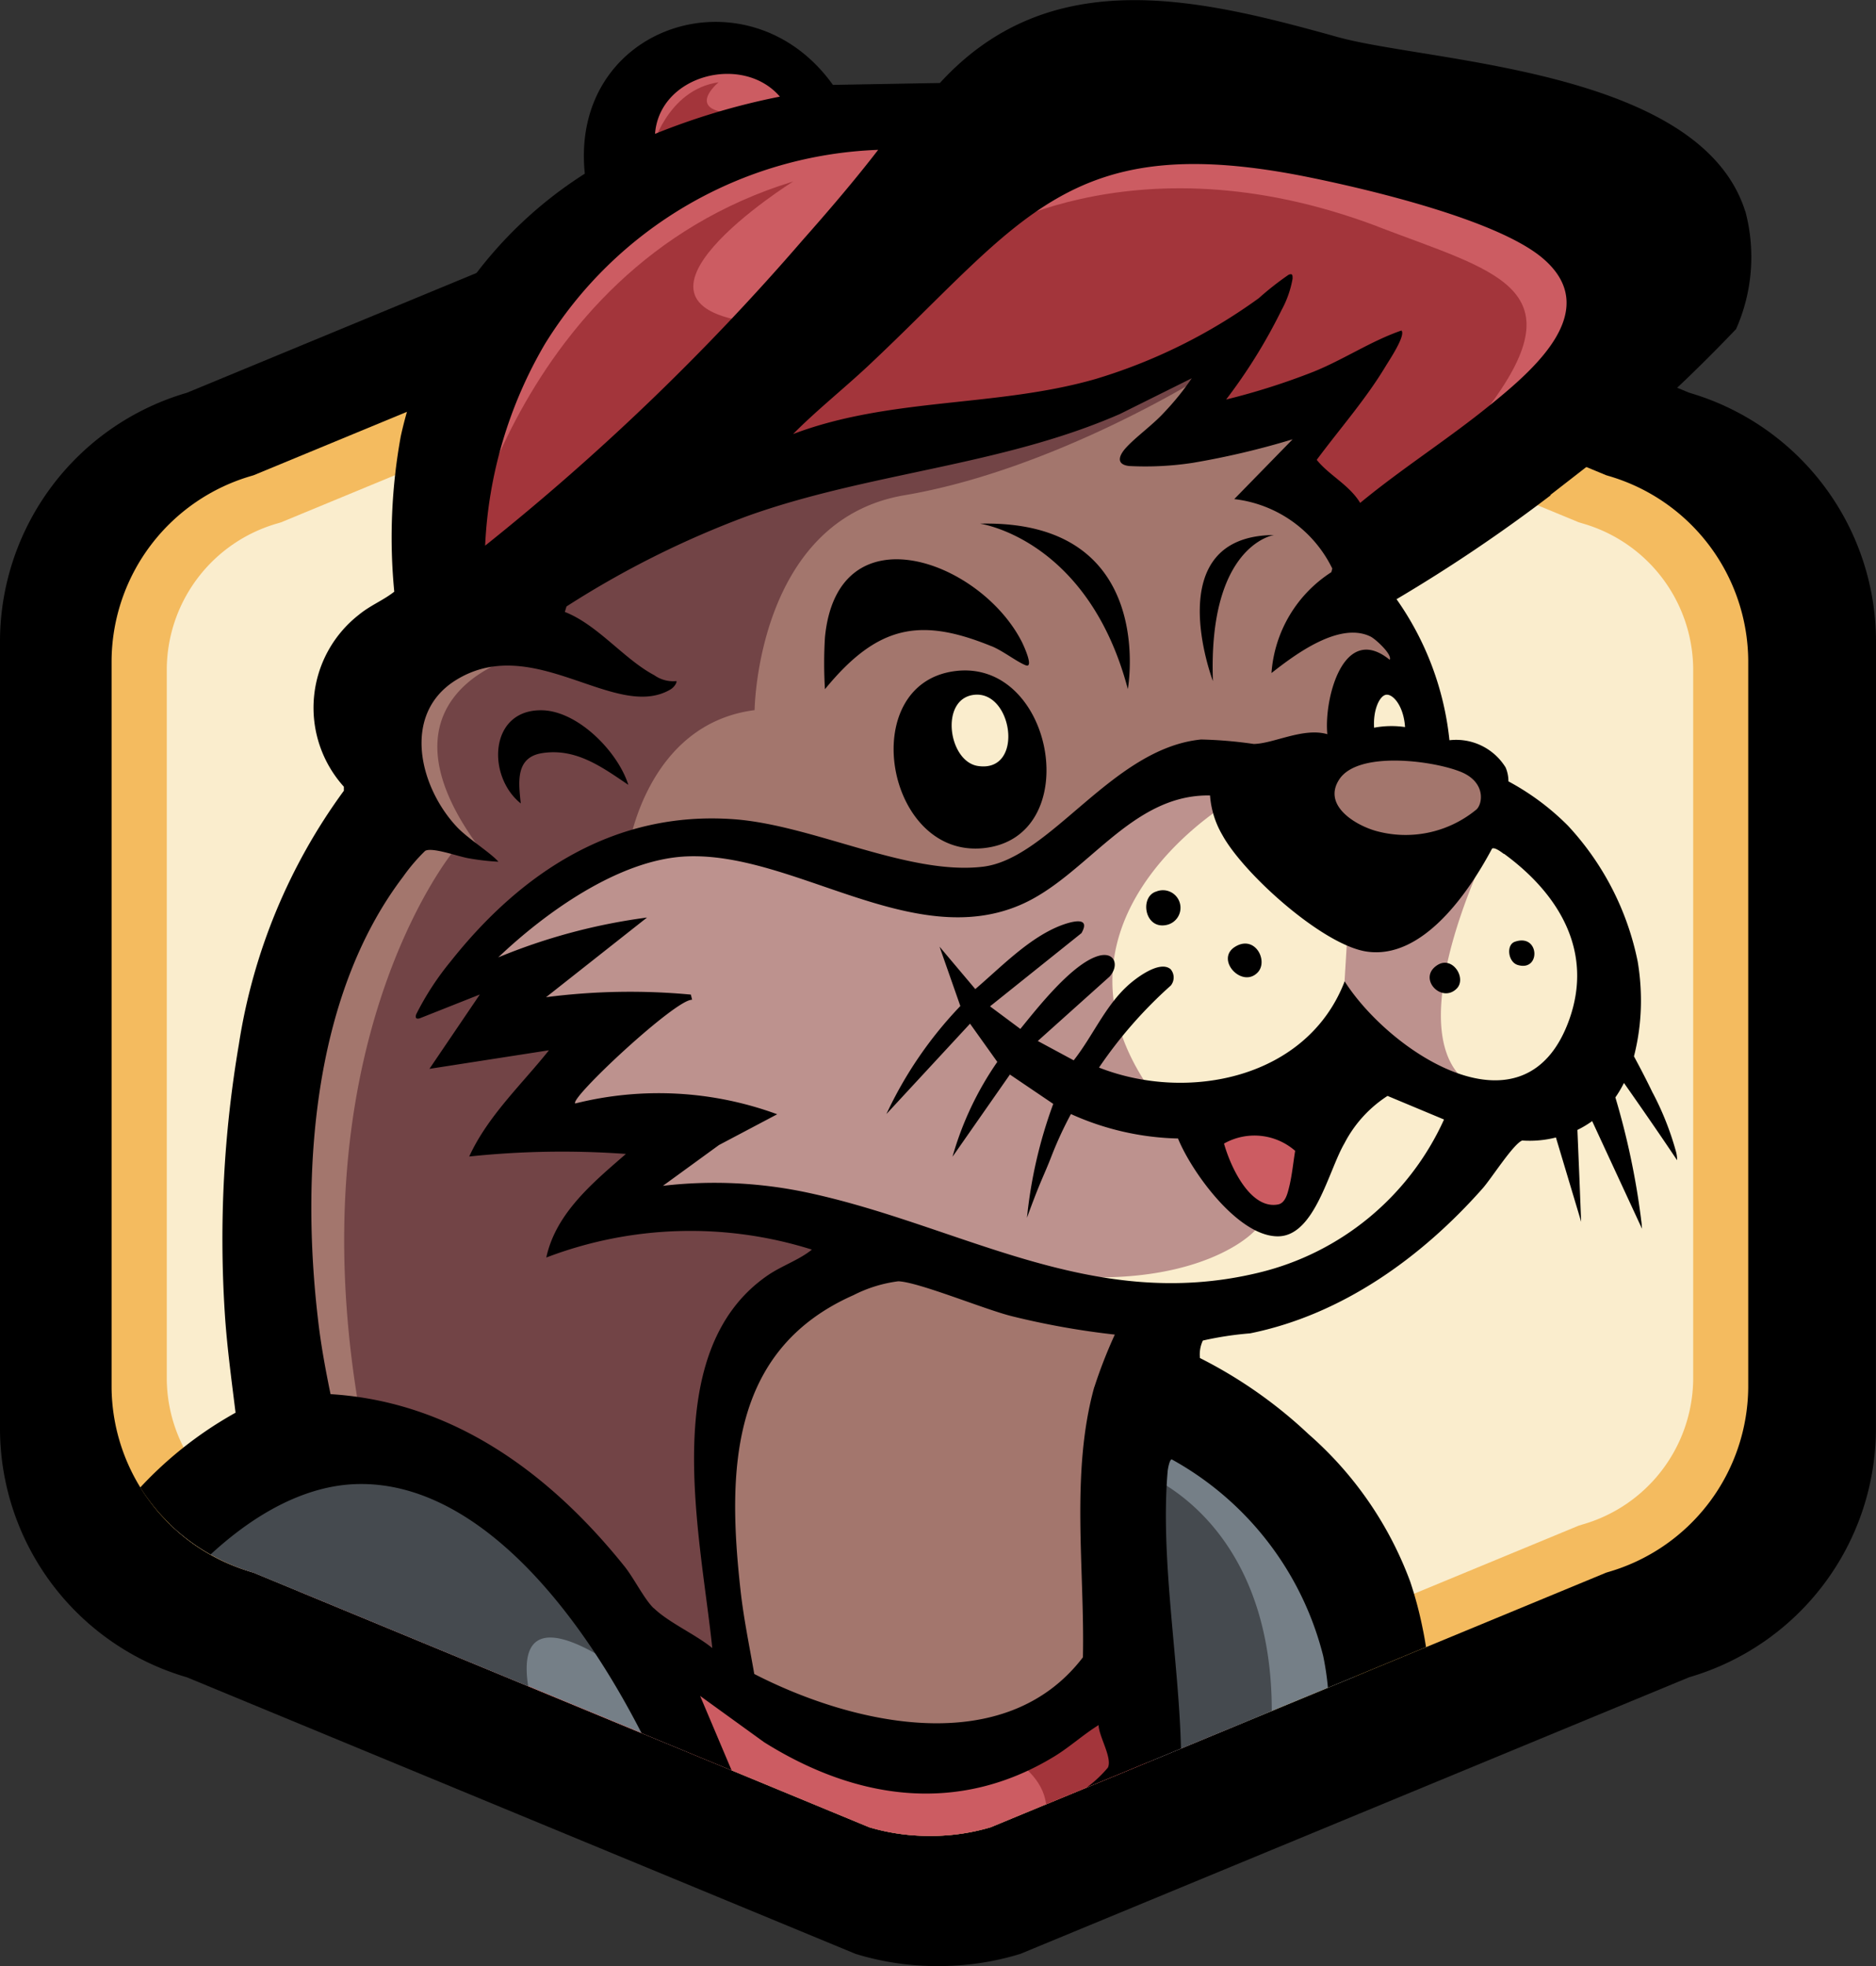
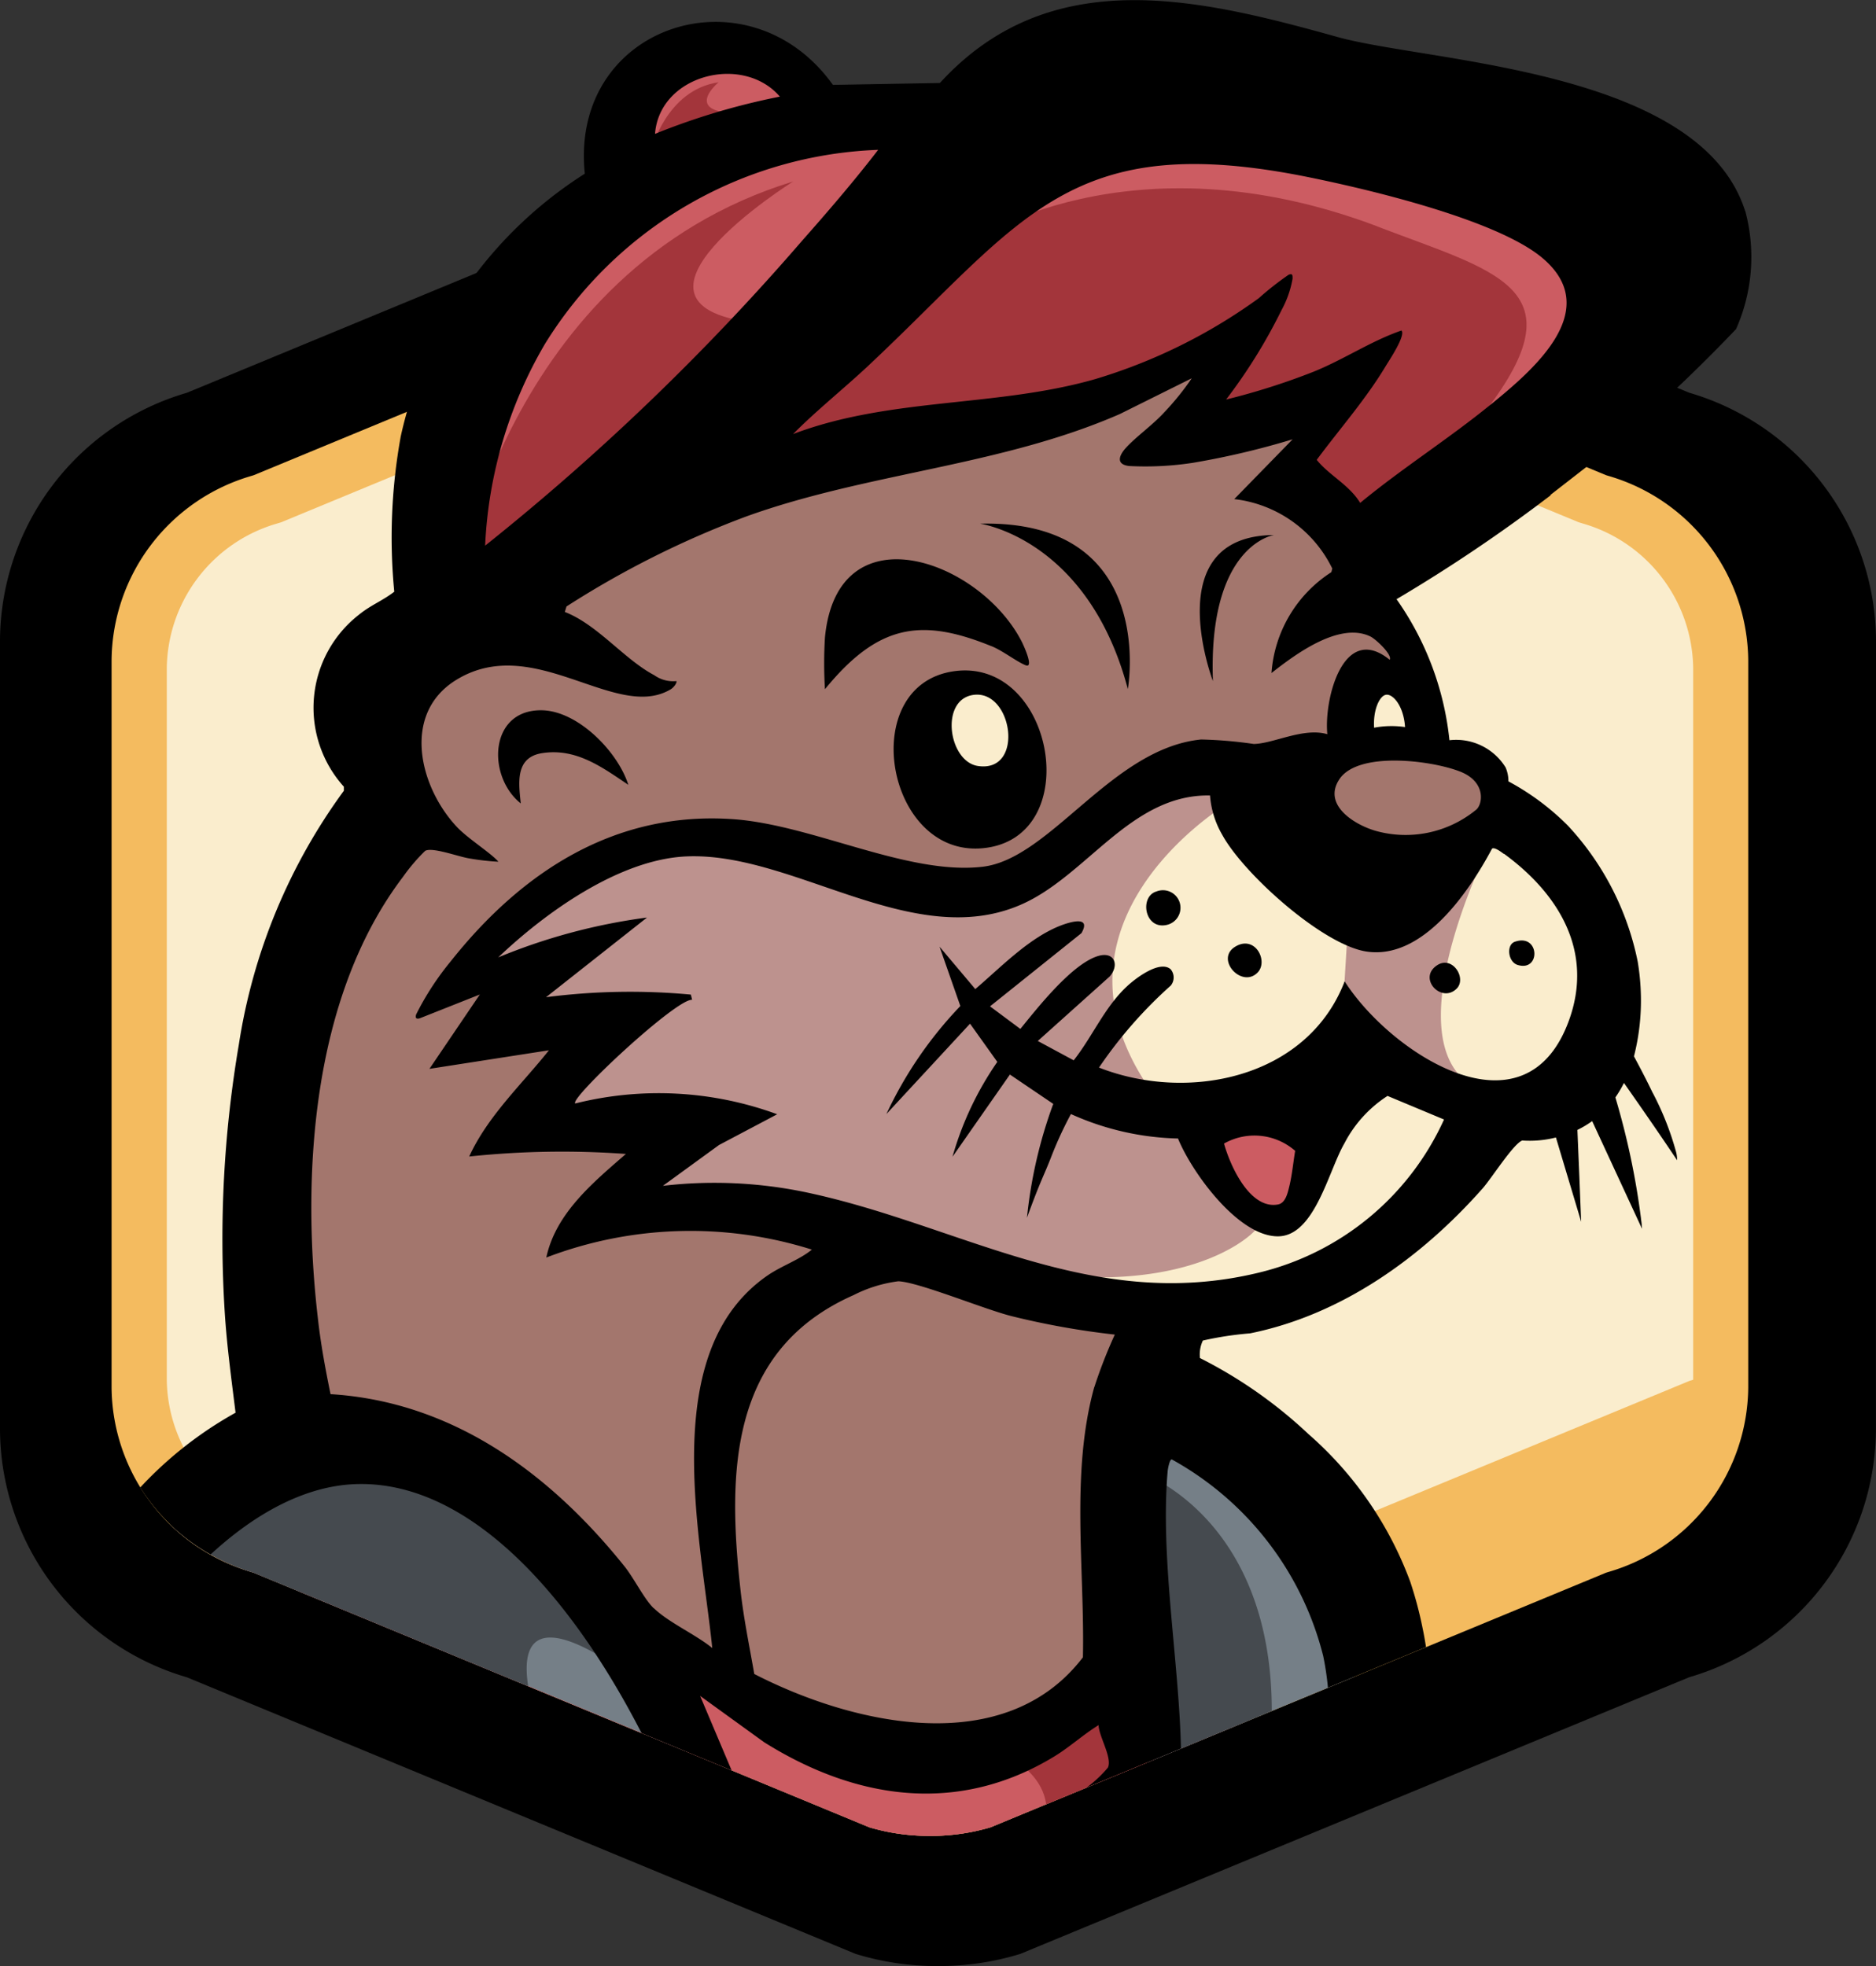
<svg xmlns="http://www.w3.org/2000/svg" id="Grupo_350" data-name="Grupo 350" width="99.281" height="104.053" viewBox="0 0 99.281 104.053">
  <rect x="0" y="0" width="99.281" height="104.053" fill="#333333" stroke="none" />
  <defs>
    <clipPath id="clip-path">
      <rect id="Rectángulo_220" data-name="Rectángulo 220" width="99.281" height="104.053" fill="none" />
    </clipPath>
  </defs>
  <g id="Grupo_349" data-name="Grupo 349" clip-path="url(#clip-path)">
    <path id="Trazado_751" data-name="Trazado 751" d="M99.281,72.4a13.725,13.725,0,0,0-9.887-13.078L54,44.687a14.607,14.607,0,0,0-4.3-.645h-.124a14.607,14.607,0,0,0-4.3.645L9.887,59.326A13.725,13.725,0,0,0,0,72.4v41.826a13.725,13.725,0,0,0,9.887,13.078l35.39,14.639a14.607,14.607,0,0,0,4.3.645H49.7a14.607,14.607,0,0,0,4.3-.645l35.39-14.639a13.725,13.725,0,0,0,9.887-13.078Z" transform="translate(0 -38.538)" />
    <path id="Trazado_752" data-name="Trazado 752" d="M90.48,175.7a11.019,11.019,0,0,1-3.131-.457L54.773,161.771l-.108-.033a10.257,10.257,0,0,1-7.413-9.753V113.476a10.257,10.257,0,0,1,7.413-9.753l.108-.033L87.349,90.215a11.057,11.057,0,0,1,3.154-.457h.125a11.035,11.035,0,0,1,3.142.457l32.576,13.474.108.033a10.257,10.257,0,0,1,7.412,9.753v38.509a10.257,10.257,0,0,1-7.412,9.753l-.108.033L93.771,175.246a11.054,11.054,0,0,1-3.139.457Z" transform="translate(-41.347 -78.54)" fill="#f4bb5f" />
-     <path id="Trazado_753" data-name="Trazado 753" d="M110.924,193.177a8.782,8.782,0,0,1-2.409-.339L76.671,179.666l-.195-.06a8.078,8.078,0,0,1-5.86-7.661v-37.66a8.078,8.078,0,0,1,5.862-7.661l.193-.059,31.844-13.172a8.858,8.858,0,0,1,2.433-.339h.123a8.814,8.814,0,0,1,2.421.339l31.844,13.172.2.06a8.077,8.077,0,0,1,5.86,7.66v37.66a8.078,8.078,0,0,1-5.862,7.661l-.193.059-31.844,13.172a8.857,8.857,0,0,1-2.42.339Z" transform="translate(-61.79 -98.925)" fill="#faedcd" />
+     <path id="Trazado_753" data-name="Trazado 753" d="M110.924,193.177a8.782,8.782,0,0,1-2.409-.339L76.671,179.666l-.195-.06a8.078,8.078,0,0,1-5.86-7.661v-37.66a8.078,8.078,0,0,1,5.862-7.661l.193-.059,31.844-13.172a8.858,8.858,0,0,1,2.433-.339h.123a8.814,8.814,0,0,1,2.421.339l31.844,13.172.2.06a8.077,8.077,0,0,1,5.86,7.66v37.66l-.193.059-31.844,13.172a8.857,8.857,0,0,1-2.42.339Z" transform="translate(-61.79 -98.925)" fill="#faedcd" />
    <path id="Trazado_754" data-name="Trazado 754" d="M73.254,209.6a10.759,10.759,0,0,0,4.163,2.385l.108.033L110.1,225.488a11.02,11.02,0,0,0,3.131.457h.152a11.059,11.059,0,0,0,3.139-.457l10-4.136,11.812-5.091a15.94,15.94,0,0,0-4.237-8.732,14.593,14.593,0,0,0-2.635-2.119l-5.684-5.529-.31-.93,5.529-.775a21.71,21.71,0,0,0,12.969-10.437,6.615,6.615,0,0,0,5.064-9.559,24.057,24.057,0,0,0-5.58-7.854,3.858,3.858,0,0,0-.878-1.033,4.337,4.337,0,0,0-3.1-.878,7.6,7.6,0,0,0-.87-4.714l-1.466-2.737-.69-2.208-4.486-4.179,2.172-3.948-8.038,1.283,2.987-4.735-6.323,2.891a117.7,117.7,0,0,0-20.376,5.022c-8.371,2.884-12.626,4.409-16.019,8.456-1.474,1.758-3.576,4.907-5.263,15.932a120.431,120.431,0,0,0-1.095,26L73.254,209.6" transform="translate(-64.099 -128.783)" fill="#a3766d" />
-     <path id="Trazado_755" data-name="Trazado 755" d="M157.335,157.661l-2.308,4.7-.361,1.255s-7.908,2.147-1.475,10.429c-1.848-.46-1.653-.233-1.653-.233s-8.761,10.582-4.745,30.982c2.32.348,6.041,2.476,7.716,3.492l3.275,3.972,7,5.131s1.886,1.154,1.172-4.424c-3.582-14.732,5.627-18.6,5.627-18.6l-10.806-20.669L158.91,174.7a3.064,3.064,0,0,1,1.871-1.009s.942-6.591,6.679-7.326c0,0,.111-10.049,7.934-11.373s15.616-6.188,15.616-6.188l1.495-1.628Z" transform="translate(-127.525 -128.783)" fill="#724446" />
    <path id="Trazado_756" data-name="Trazado 756" d="M237.457,324.548s-2.127-.025-5.859,1.952c-4.038,2.13-3.374,6.68-13.343,4.124-9.866-2.147-14.7-4.243-22.161,4.805l2.812,1.022,3.63,2.538-1.483,4.568,5.01.869-.818,3.63a46.328,46.328,0,0,1,11.531,1.074c6,1.38,10.247,5.368,16.841,4.141s12.154-2.76,14.436-6.543l2.281-3.783s10.1-.9,6.825-8.514c-5.265-6.746-6.646-6.9-6.646-6.9s-.982,4.239-4.862,3.576a18.7,18.7,0,0,1-7.4-3.525Z" transform="translate(-171.587 -283.986)" fill="#faedcd" />
    <path id="Trazado_757" data-name="Trazado 757" d="M400.466,288.262a2.495,2.495,0,1,0,2,2.445,2.256,2.256,0,0,0-2-2.445m21.488-.462a1.687,1.687,0,1,0,1.392,1.66,1.544,1.544,0,0,0-1.392-1.66" transform="translate(-348.666 -251.831)" fill="#faedcd" />
    <path id="Trazado_758" data-name="Trazado 758" d="M313.251,528.393s-8.03,2.812-8.409,9.253a76.4,76.4,0,0,0,.991,14.464s8.162,4.565,11.8,3.384a33.959,33.959,0,0,0,8.034-4.538s2.022-17.3,3.045-19.317a93.134,93.134,0,0,1-15.464-3.246" transform="translate(-266.685 -462.354)" fill="#a3766d" />
    <path id="Trazado_759" data-name="Trazado 759" d="M513.707,471.1l-5.751,1.213,1.973,2.979,1.2,1.594h1.656l1.585-4.048Z" transform="translate(-444.472 -412.225)" fill="#cc5c62" />
    <path id="Trazado_760" data-name="Trazado 760" d="M238.247,350.228c-2.806-.783-3.175-4.573-3.175-4.573l-2.139-.625s-3.075-1.38,0-1.15c-7.216-9.339,3.634-15.8,3.634-15.8l-.6-1.727-2.815.535s-7.437,5.109-9.313,5.8-4.795.076-11.929-2.212c-5.524-2.978-15.816,5.92-15.816,5.92l1.861,1.291-.006,2.515,5.6-1.013-4.141,5.921,8.742.549-3.834,3.677.923.3,8.714.534s1.69.974,11.428,2.61,13.288-2.457,12.859-2.55m12.187-19.972-7.489,4.013-.2,3.3-.525,2.479a25.477,25.477,0,0,0,8.219,3.374c-5.828-1.61,0-13.164,0-13.164" transform="translate(-171.587 -285.563)" fill="#bd928e" />
    <path id="Trazado_761" data-name="Trazado 761" d="M156.762,648.447a11.022,11.022,0,0,0,3.131.457h.152a11.056,11.056,0,0,0,3.139-.457l12.656-5.235c3.048-1.306,6.138-2.629,9.379-4.013a17.933,17.933,0,0,0-3.684-8.651l-11.072,6.117a10.464,10.464,0,0,1-10.763,8.357c-7.5-2.045-25.192-11.349-25.192-11.349l-7.928,2.291Z" transform="translate(-110.76 -551.742)" fill="#cc5c62" />
    <path id="Trazado_762" data-name="Trazado 762" d="M193.535,44.81s11.19-6.148,16.262-7.1,18.619-4.254,18.849-4.331,4.064-1.534,4.064-1.534l-.7,3.757,6.757-1.269-1.7,4.49,5.013,3.82s17.805-14.249,15.374-16.473-24.669-10.911-30.037-9.213a52.384,52.384,0,0,0-9.852,4.382l-1.749-1.207-4.732-2.4s-3.988-3.588-5.6-2.676-3.757,4.909-4.371,6.668-11.771,15.044-7.583,23.086" transform="translate(-168.526 -13.045)" fill="#cc5c62" />
    <path id="Trazado_763" data-name="Trazado 763" d="M210.5,40.075c-15.324,4.7-17.9,21.777-17.9,21.777s13.444-9.713,16.253-14.263c-9.051-.818,1.651-7.515,1.651-7.515m30.916,2.377c-13.189-4.984-21.554.843-21.554.843L207.42,54.218l2.377.913,17.665-3.5,6.26-2.763-3.631,4.962,5.854-1.094,1.968.378-.46,2.607,1.7,2.645s2.11.039,8.219-6.447c4.652-6.256.256-7.087-5.956-9.464m-34-5.994c-2.73-.1-.861-1.636-.861-1.636C203.8,35.218,203,38.4,203,38.4l1.77-.359s5.38-1.483,2.651-1.585" transform="translate(-168.526 -30.47)" fill="#a3353b" />
    <path id="Trazado_764" data-name="Trazado 764" d="M411.834,701.655l5.7-2.358.28-3.375-1.368-3.176s-3.931,5.073-9.062,5.364c0,0,4.106.925,4.45,3.545" transform="translate(-356.469 -606.166)" fill="#a3353b" />
    <path id="Trazado_765" data-name="Trazado 765" d="M126.188,590.923c-.86,4.609-.322,12.051-.422,19.245l10.512-4.348c-.807-5.311-3.477-12.053-10.09-14.9m-48.809,3.385-3.527,3.643q.1.093.207.183l.027.023q.3.26.63.5l.069.05c.066.048.133.1.2.141l.041.028q.182.123.37.24l.126.077.17.1.167.094.19.1q.123.065.247.126l.133.064q.112.053.225.1l.114.051q.166.072.335.139l.086.033q.139.054.281.1l.1.037c.121.042.242.082.366.12l.108.033,22.989,9.509c-3.6-9.341-10.531-18.715-23.658-15.5" transform="translate(-64.622 -517.069)" fill="#757f87" />
    <path id="Trazado_766" data-name="Trazado 766" d="M123.233,611.975a10.145,10.145,0,0,0,0,6.654c.476,1.364.494,4.87.333,8.7l5.815-2.405.78-.333c0-10.271-6.928-12.613-6.928-12.613m-37.714-1.648-11.7,2.109a10.462,10.462,0,0,0-1.986,2.259,10.742,10.742,0,0,0,4.34,2.552l.108.033,14.528,6.009c-.94-6.094,6.727.516,6.727.516a22.743,22.743,0,0,0-12.019-13.477" transform="translate(-62.857 -534.048)" fill="#454a4f" />
    <path id="Trazado_767" data-name="Trazado 767" d="M129.039,52.323c.546-.542-.216-1.768-1.028-1.241-1.055.684.219,2.044,1.028,1.241m3.227-1.255c1.24.381,1.172-1.693-.15-1.225-.464.164-.36,1.068.15,1.225m-19.118-3.886c-.888.261-.641,1.984.5,1.778a.929.929,0,1,0-.5-1.778m4.178,2.917c-1.087.657.331,2.221,1.171,1.38.6-.6-.116-2.017-1.171-1.38m-12.9-15.9c.6.245,1.323.817,1.8,1.008s-.129-1.1-.188-1.218c-2.2-4.353-9.771-7.073-10.429-.256a22.508,22.508,0,0,0,0,2.742c2.811-3.437,5.085-3.793,8.812-2.275m-24.91,8.32c-.116-1.1-.3-2.439,1.133-2.661,1.795-.279,3.171.742,4.559,1.678-.55-1.752-2.662-3.908-4.566-3.946-2.8-.057-2.938,3.483-1.126,4.93m64.8-31.339c-2.382-7.545-16.735-7.874-21.573-9.222-7.336-2.043-15.2-3.965-21.046,2.433l-5.662.1C91.575-1.739,82.083,1.3,82.9,9.193a22.1,22.1,0,0,0-9.739,13.895,29.864,29.864,0,0,0-.345,8.227c-.6.471-1.262.718-1.873,1.221a6.243,6.243,0,0,0-.794,9.1l0,.213a30.582,30.582,0,0,0-5.559,13.439,61.319,61.319,0,0,0-.746,14.153c.111,1.773.357,3.563.573,5.324-.534.3-1.085.635-1.643,1.019a20.539,20.539,0,0,0-3.4,2.938q.081.13.166.258l.016.024a10.225,10.225,0,0,0,.98,1.24l.014.015a10.427,10.427,0,0,0,1.181,1.091l0,0a10.652,10.652,0,0,0,1.367.916c3.656-3.367,6.546-3.714,7.886-3.726,5.8-.058,11.108,5.761,14.918,13.181l.294.122,4.473,1.85-1.666-3.938,3.385,2.448c4.867,3.052,10.273,3.852,15.358.755.82-.5,1.525-1.153,2.344-1.659.014.595.734,1.729.494,2.247a6.326,6.326,0,0,1-1.124,1.053l.861-.356,4.129-1.708c-.113-4.693-1.1-10.066-.706-14.661.012-.135.1-.639.219-.637a16.461,16.461,0,0,1,8.013,10.4,14.942,14.942,0,0,1,.251,1.68l5.191-2.147c-.045-.288-.1-.618-.177-.982a20.381,20.381,0,0,0-.657-2.476A19.229,19.229,0,0,0,121.2,75.9a24.341,24.341,0,0,0-5.745-4.027,1.729,1.729,0,0,1,.153-.926,17.7,17.7,0,0,1,2.5-.381c4.861-.983,9.067-4.012,12.3-7.664.477-.537,1.619-2.349,2.1-2.542a5.663,5.663,0,0,0,1.785-.16l1.2,4.006.135.456-.016-.382-.074-1.871V62.4l-.108-2.6a5.372,5.372,0,0,0,.781-.467l2.639,5.7-.009-.1-.009-.082c0-.018,0-.032,0-.054-.006-.059-.012-.118-.022-.187a1.352,1.352,0,0,1-.019-.155v0a39.984,39.984,0,0,0-1.352-6.376,5.866,5.866,0,0,0,.453-.765s0,0,.008.009c.105.151,1.62,2.3,2.805,4.081a1.606,1.606,0,0,0-.058-.456,15.511,15.511,0,0,0-1.225-3.1l-.008-.009q-.4-.837-.991-1.933a11.892,11.892,0,0,0,.367-3.195,12.561,12.561,0,0,0-.168-1.813A14.874,14.874,0,0,0,134.93,43.7a13.324,13.324,0,0,0-3.151-2.347,1.843,1.843,0,0,0-.148-.735,3.077,3.077,0,0,0-2.973-1.442,15.756,15.756,0,0,0-2.8-7.464,83.654,83.654,0,0,0,8.17-5.509c-.013,0-.024,0-.038,0l2.208-1.716q1.015-.83,2.044-1.723c2.065-1.8,3.92-3.6,5.584-5.346a9.409,9.409,0,0,0,.489-6.244M93.224,5.115a36.479,36.479,0,0,0-6.608,1.97c.237-3.129,4.651-4.248,6.608-1.97M80.793,18.2A21.649,21.649,0,0,1,98.425,7.931c-1.255,1.629-2.631,3.234-4,4.781a126.073,126.073,0,0,1-16.8,16.167A23.168,23.168,0,0,1,80.793,18.2m5.749,66.91c-.513-.5-1.045-1.6-1.56-2.235-3.923-4.883-9.054-8.692-15.538-9.091-.267-1.3-.515-2.629-.663-3.947-.9-7.662-.319-17.092,4.5-23.434a9.722,9.722,0,0,1,1.169-1.371c.369-.212,1.73.295,2.3.392a12.645,12.645,0,0,0,1.577.182c-.393-.46-1.6-1.213-2.184-1.828-2-2.117-2.954-6-.054-7.79,4.1-2.532,8.429,2.2,11.332.508.2-.112.364-.362.327-.45a1.72,1.72,0,0,1-1.171-.311c-1.6-.845-2.992-2.668-4.734-3.348l.088-.29a49.623,49.623,0,0,1,9.538-4.772c6.435-2.314,13.452-2.658,19.752-5.415l3.8-1.89a14.122,14.122,0,0,1-1.478,1.826c-.592.649-1.538,1.32-2.039,1.892-.372.429-.462.851.205.926a16.607,16.607,0,0,0,3.363-.168,42.456,42.456,0,0,0,5.287-1.246l-3.089,3.165a6.611,6.611,0,0,1,5.188,3.676l-.051.192a6.928,6.928,0,0,0-3.167,5.337c1.243-.977,3.588-2.736,5.237-1.933.274.132,1.173.963,1.019,1.232-2.461-2-3.487,2.1-3.3,3.938-1.268-.37-2.841.5-3.894.517a22.935,22.935,0,0,0-2.784-.237c-4.716.464-7.968,6.3-11.549,6.733-3.959.472-8.99-2.212-13.2-2.514-6.259-.446-11.2,2.772-14.967,7.524a14.937,14.937,0,0,0-1.829,2.81c-.055.192.009.259.2.2l3.171-1.257-2.667,3.935,6.325-.983c-1.456,1.828-3.228,3.466-4.22,5.622a46.907,46.907,0,0,1,8.293-.136c-1.724,1.5-3.709,3.128-4.213,5.482a21.368,21.368,0,0,1,14.055-.419c-.672.55-1.6.854-2.352,1.373-5.836,4.032-3.532,13.771-2.919,19.714-.874-.717-2.309-1.349-3.094-2.111m23.309-11.7c-1.263,4.553-.5,9.633-.6,14.3-4.136,5.413-12.154,3.579-17.393.883-.254-1.459-.562-2.94-.725-4.412-.7-6.278-.593-12.732,5.978-15.638a7.244,7.244,0,0,1,2.368-.733c1.081.039,4.59,1.5,6.031,1.853a42.033,42.033,0,0,0,5.429.969,25.626,25.626,0,0,0-1.084,2.781m21.682-28.227c2.886,2.109,4.752,5.149,3.447,8.788-2.325,6.478-9.483,1.729-11.882-2.037-1.974,5.141-8.291,6.415-13,4.563a23.513,23.513,0,0,1,3.8-4.342.675.675,0,0,0-.009-.862c-.581-.5-1.875.491-2.323.916-1.172,1.094-1.821,2.656-2.807,3.905l-1.9-1.024,3.8-3.409c.52-.585.278-1.327-.568-1.1-1.394.385-3.249,2.758-4.155,3.871l-1.605-1.195,4.84-3.876c.489-.863-.424-.643-1-.438-1.728.63-3.244,2.228-4.62,3.4l-1.891-2.243,1.1,3.14a21.242,21.242,0,0,0-3.912,5.715l4.425-4.781L104.73,56.2a16.87,16.87,0,0,0-2.371,5.02l3.038-4.351,2.294,1.553A24.56,24.56,0,0,0,106.3,64.45c.737-2.033.891-2.206,1.3-3.268a19.832,19.832,0,0,1,1.027-2.222,14.514,14.514,0,0,0,5.666,1.294c.723,1.778,3.186,5.194,5.295,5.177,1.941-.012,2.671-3.482,3.512-4.92A6.588,6.588,0,0,1,125.381,58l2.99,1.249a14.48,14.48,0,0,1-9.812,8.107c-8.9,2.154-15.852-2.571-24.045-4.274a23.61,23.61,0,0,0-7.48-.324L90,60.6l3.082-1.629A18.192,18.192,0,0,0,82.394,58.4c-.326-.257,5.345-5.554,6.185-5.487l-.067-.275a34.623,34.623,0,0,0-7.663.138l5.343-4.216a31.178,31.178,0,0,0-7.871,2.108c2.476-2.359,6.367-5.165,9.912-5.341,5.671-.278,12,5.044,17.734,2.557,3.492-1.512,5.819-5.864,10.021-5.784a4.835,4.835,0,0,0,.652,2.092c1.117,2.044,5.285,5.8,7.614,6.165,2.99.465,5.442-3.16,6.658-5.444.136-.092.489.18.62.277M120.493,60.906c-.106.643-.162,1.27-.312,1.892-.086.345-.2.878-.6.948-1.392.258-2.444-1.792-2.854-3.223a3.271,3.271,0,0,1,3.765.383m8.717-20.077c1.435.556,1.2,1.785.845,2.039a5.881,5.881,0,0,1-5.316,1.1c-1.129-.331-2.788-1.37-1.916-2.711.982-1.521,4.894-1.013,6.386-.427m-2.9-2.35a4.923,4.923,0,0,0-1.638.034c-.058-.941.283-1.668.616-1.741.365-.08.95.575,1.022,1.707m4.516-17.056c-2.225,1.814-4.677,3.363-6.89,5.192-.584-.96-1.646-1.46-2.3-2.278,1.22-1.645,2.583-3.187,3.641-4.945.174-.29,1.088-1.647.843-1.9-1.6.551-3.045,1.531-4.642,2.177a36.293,36.293,0,0,1-4.637,1.475,28.514,28.514,0,0,0,2.931-4.728,5.446,5.446,0,0,0,.586-1.664c0-.172.011-.3-.211-.21a15.814,15.814,0,0,0-1.574,1.237,28.82,28.82,0,0,1-8.655,4.283c-5.232,1.5-10.852.959-15.995,2.91,1.249-1.258,2.644-2.368,3.941-3.578,8.252-7.74,10.632-12.6,23.361-10.013,3.189.648,9.909,2.237,12.333,4.254,3.327,2.776-.522,5.988-2.729,7.789M111.638,36.468s1.616-8.983-7.825-8.753c0,0,5.715.79,7.825,8.753m-9.171-.947c-5.22.7-3.653,9.858,1.494,9.37,5.462-.516,3.8-10.078-1.494-9.37m1.241,5.019c-1.562-.231-2.031-3.5-.255-3.761,2.091-.307,2.74,4.131.255,3.761m15.664-12.224c-6.159.051-3.231,7.731-3.231,7.731-.265-7.222,3.231-7.731,3.231-7.731" transform="translate(-51.951 -0.001)" />
  </g>
</svg>